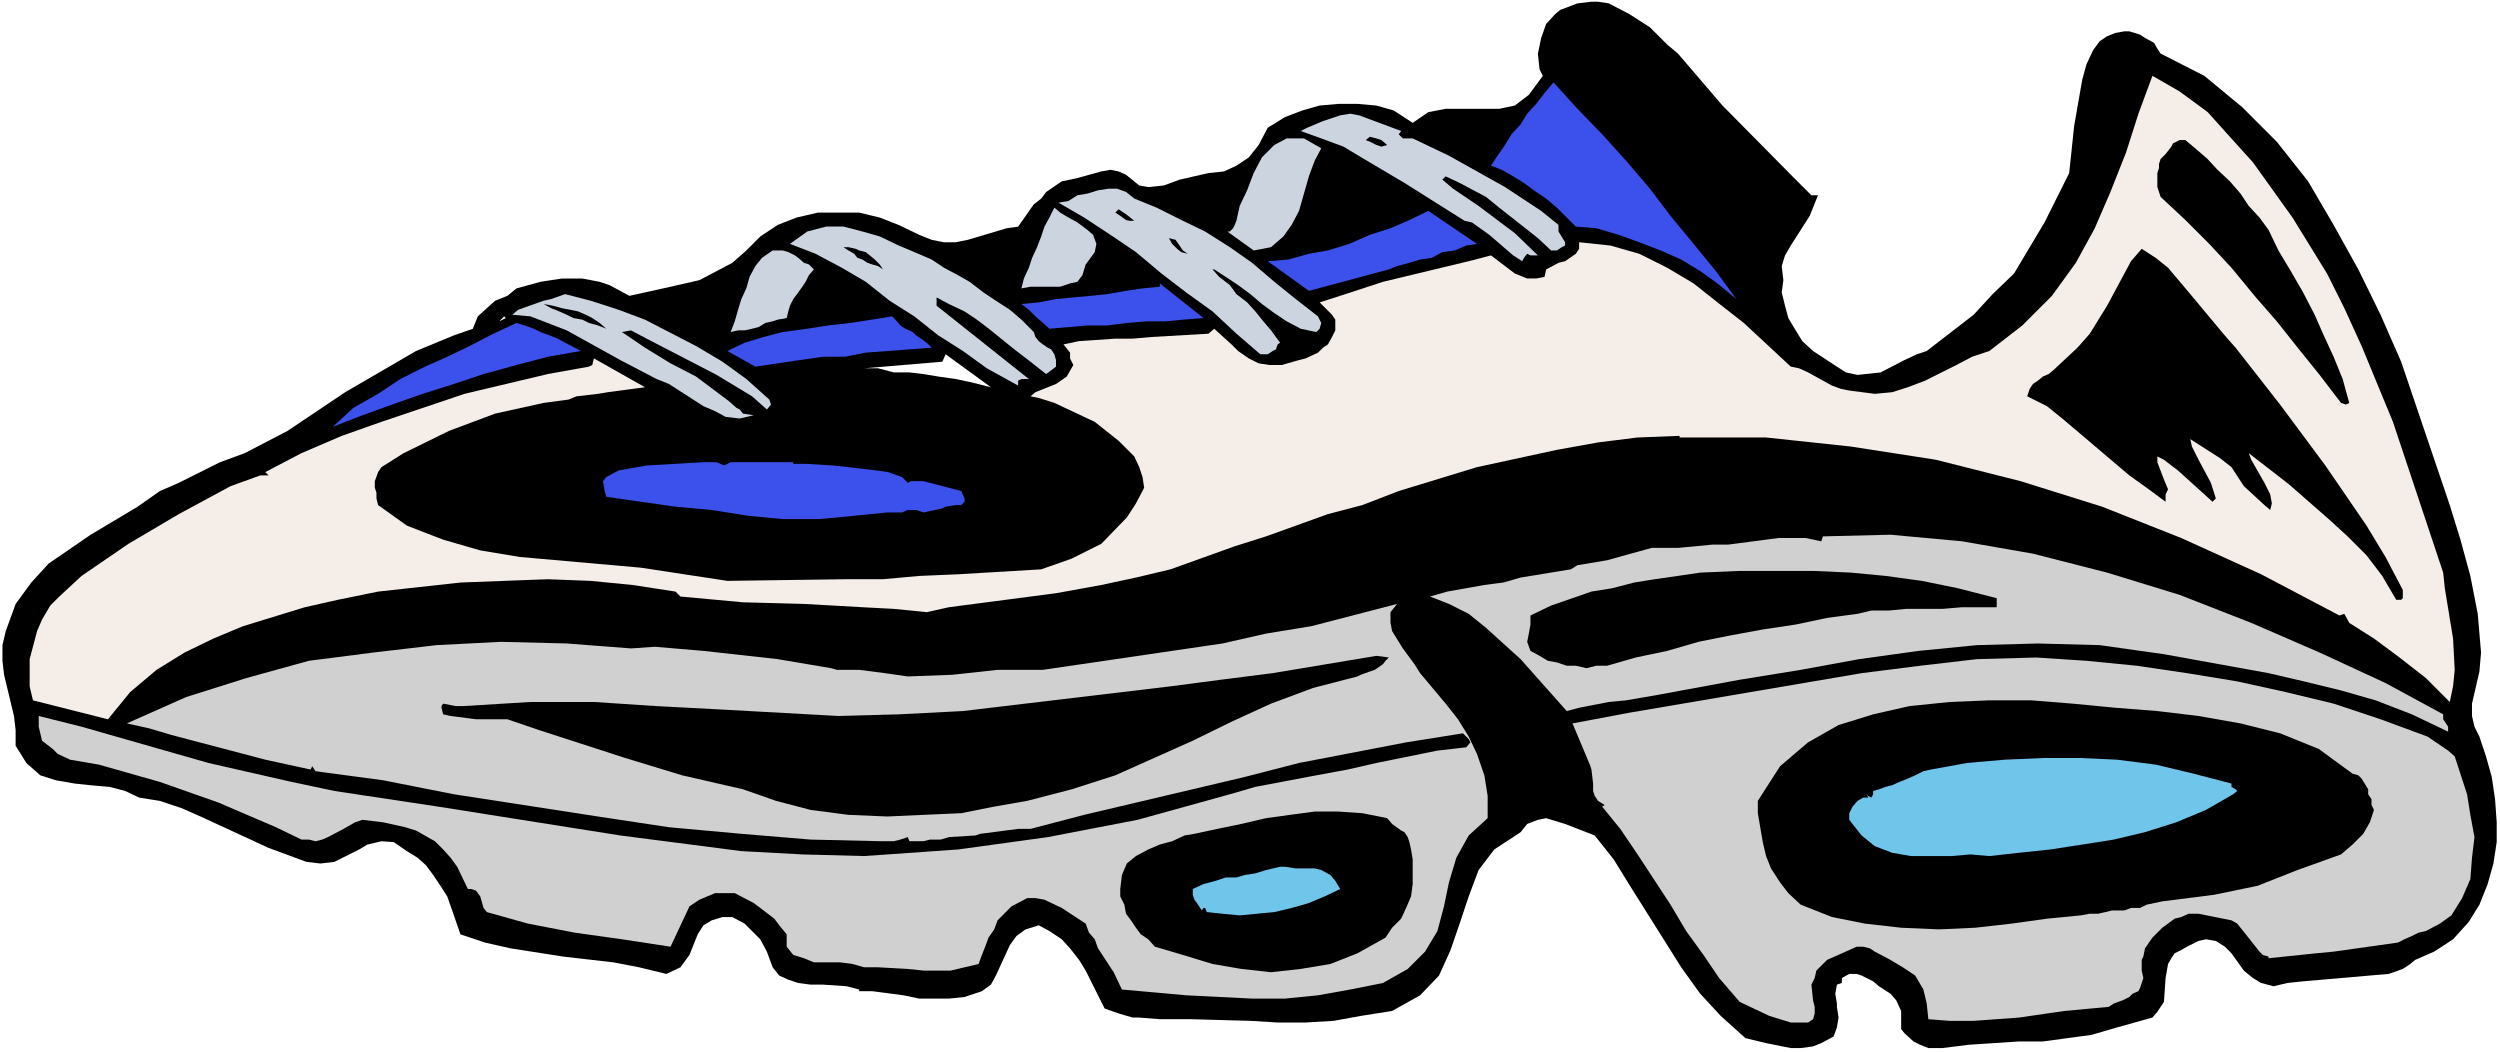
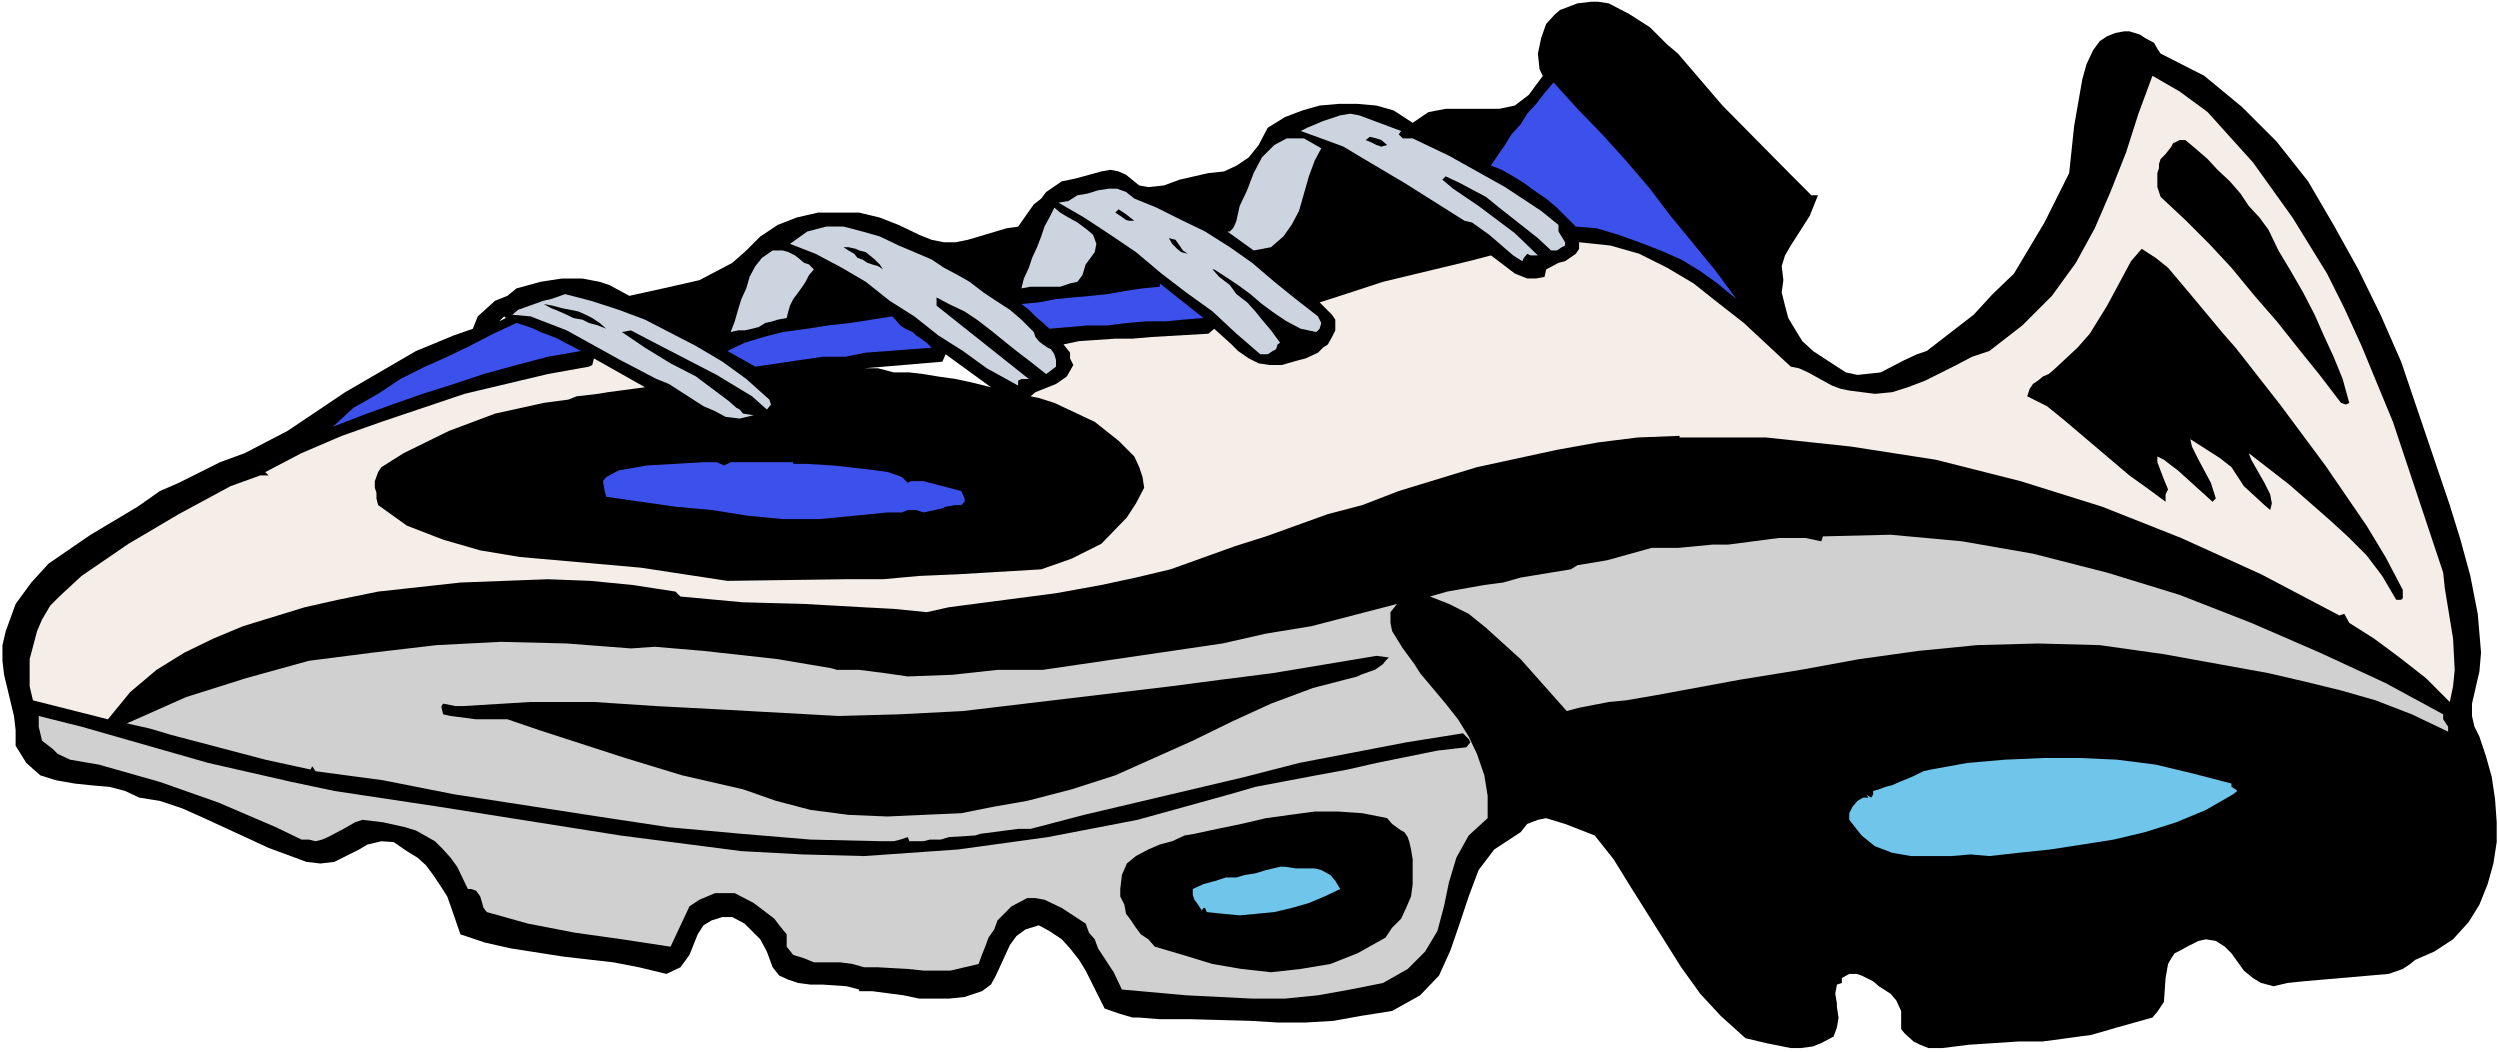
<svg xmlns="http://www.w3.org/2000/svg" xmlns:ns1="http://sodipodi.sourceforge.net/DTD/sodipodi-0.dtd" xmlns:ns2="http://www.inkscape.org/namespaces/inkscape" version="1.0" width="129.766mm" height="54.613mm" id="svg34" ns1:docname="Sneaker 39.wmf">
  <rect width="100%" height="100%" fill="#333333" stroke="none" />
  <ns1:namedview id="namedview34" pagecolor="#ffffff" bordercolor="#000000" borderopacity="0.25" ns2:showpageshadow="2" ns2:pageopacity="0.0" ns2:pagecheckerboard="0" ns2:deskcolor="#d1d1d1" ns2:document-units="mm" />
  <defs id="defs1">
    <pattern id="WMFhbasepattern" patternUnits="userSpaceOnUse" width="6" height="6" x="0" y="0" />
  </defs>
  <path style="fill:#ffffff;fill-opacity:1;fill-rule:evenodd;stroke:none" d="M 0,206.413 H 490.455 V 0 H 0 Z" id="path1" />
  <path style="fill:#000000;fill-opacity:1;fill-rule:evenodd;stroke:none" d="m 329.179,10.507 8.726,10.183 13.736,13.901 3.717,3.718 h 1.293 l -1.616,4.041 -3.717,5.819 -1.131,1.94 -0.646,2.101 0.323,2.748 -0.323,2.425 0.646,2.586 0.646,2.425 1.454,2.425 1.293,2.101 2.101,1.94 4.686,3.071 1.778,1.131 2.262,0.485 4.525,-0.485 4.686,-2.425 2.424,-1.131 1.939,-0.647 9.211,-7.112 3.717,-4.041 4.202,-4.041 5.979,-10.022 4.848,-9.698 0.323,-3.071 0.323,-3.071 0.323,-3.071 1.131,-6.466 0.485,-2.748 0.808,-2.909 1.293,-2.748 1.293,-1.778 1.454,-0.97 1.616,-0.647 1.778,-0.323 h 0.97 l 2.101,0.647 0.97,0.647 1.778,0.97 0.646,1.131 0.646,0.97 8.565,4.364 7.434,6.142 6.787,6.789 6.141,7.759 5.01,8.567 4.848,8.728 4.363,8.89 4.04,9.213 9.534,28.125 2.101,6.789 1.939,7.112 1.454,7.435 0.646,7.597 -0.323,3.718 -1.454,6.304 v 2.425 l 0.485,2.101 0.97,1.94 1.293,3.879 1.131,4.041 0.646,4.364 0.323,4.526 v 3.879 l -0.646,4.203 -1.131,4.041 -1.616,4.041 -2.101,3.394 -3.07,3.394 -3.717,2.425 -3.717,1.616 -0.97,0.808 -1.454,0.97 -2.747,0.97 -16.806,1.455 -3.07,0.323 -2.747,0.647 -2.424,-0.647 -1.616,-0.97 -1.778,-1.455 -2.424,-3.394 -1.293,-1.293 -1.778,-1.131 -1.939,-0.323 -1.454,0.323 -2.262,1.131 -1.131,0.647 -1.293,0.647 -0.646,0.97 -0.646,1.131 -0.485,2.748 -0.323,4.688 -1.293,1.94 -0.97,1.131 -6.949,1.94 -5.01,1.455 -9.534,1.293 h -4.686 l -9.858,0.647 -5.171,0.647 h -2.747 l -1.616,-0.647 -1.293,-0.647 -1.778,-1.616 -0.646,-0.808 v -1.94 -1.131 -0.485 l -0.97,-2.101 -1.131,-1.293 -2.262,-1.455 -1.131,-0.97 -2.262,-1.131 -0.97,-0.323 h -1.454 l -1.454,0.808 v 0.97 l -0.97,0.323 -0.323,1.778 0.323,1.94 v 0.647 l 0.323,2.101 -0.323,1.94 -0.646,1.778 -2.424,1.293 -1.616,0.647 -2.424,0.323 h -1.939 l -4.848,-0.97 -4.04,-0.97 -4.848,-4.364 -4.04,-4.364 -3.717,-5.172 -9.858,-15.679 -3.394,-5.496 -3.717,-4.688 -5.818,-2.263 -3.717,-1.131 -1.616,0.323 -2.101,0.808 -1.293,1.616 -5.171,3.394 -3.07,4.041 -1.939,5.172 -1.778,5.334 -1.778,5.172 -2.262,5.011 -3.717,3.879 -5.494,3.071 -6.141,0.97 -5.333,0.97 -5.494,0.323 h -5.494 l -5.333,-0.323 -11.635,-0.323 h -6.141 l -4.04,-0.323 h -1.293 l -2.747,-0.808 -2.747,-0.97 -3.717,-7.435 -1.293,-2.101 -1.778,-2.263 -1.616,-1.778 -2.424,-1.616 -2.101,-1.131 -2.586,0.808 -1.778,1.293 -1.293,1.778 -2.747,5.981 -0.97,1.778 -1.778,1.293 -3.394,1.131 -3.07,0.323 h -2.747 -3.07 l -3.07,-0.647 -6.141,-0.808 h -2.586 v -0.323 l -2.424,-0.647 -4.686,-0.323 h -2.424 l -2.424,-0.323 -1.939,-0.647 -1.778,-0.808 -1.293,-1.616 -1.131,-3.071 -1.293,-2.425 -3.07,-3.071 -2.424,-1.293 h -0.97 -0.97 l -2.101,0.647 -1.616,0.97 -1.131,1.778 -1.616,4.041 -1.778,2.425 -2.747,1.293 -5.333,-1.293 -5.01,-0.97 -9.858,-1.131 -10.342,-1.616 -5.01,-1.131 -4.848,-1.616 -1.616,-4.688 -0.97,-2.748 -1.131,-1.778 -1.616,-2.425 -1.454,-1.94 -1.616,-1.455 -2.101,-1.293 -2.586,-1.778 -2.424,-0.162 -2.747,0.647 -1.616,0.97 -4.848,2.425 -2.747,0.323 -2.747,-0.323 -7.434,-2.748 -12.605,-5.819 -4.363,-1.94 -4.363,-1.455 -4.04,-0.647 -2.747,-1.293 -3.07,-0.808 -3.717,-0.323 -3.07,-0.323 -3.717,-0.647 -3.07,-0.97 -2.747,-2.425 -2.101,-3.394 v -3.071 l -0.323,-2.748 -1.939,-8.082 -0.323,-2.748 v -3.071 l 0.646,-2.748 1.939,-5.334 3.07,-4.203 3.394,-3.718 8.242,-5.657 9.211,-5.496 4.363,-3.071 3.717,-1.616 8.08,-4.041 4.848,-1.778 8.403,-4.364 11.312,-7.597 13.898,-8.082 7.434,-3.071 3.717,-1.293 0.97,-2.425 1.778,-1.616 1.616,-1.455 2.424,-0.97 1.778,-1.455 4.686,-1.293 4.202,-0.647 h 4.04 l 3.394,0.647 1.939,0.647 3.878,2.101 6.626,-1.455 7.11,-1.616 3.394,-1.778 3.07,-1.616 2.747,-2.425 2.747,-2.748 3.394,-2.263 3.717,-1.455 4.202,-0.97 h 4.04 4.04 l 4.04,0.97 3.717,1.455 4.04,1.94 2.424,0.97 2.424,0.485 h 2.262 l 2.424,-0.485 7.595,-2.263 2.262,-0.323 3.07,-4.364 1.454,-1.131 0.97,-1.293 3.07,-2.101 1.616,-0.323 1.454,-0.323 4.686,-1.293 1.778,-0.323 1.616,0.323 1.454,0.647 2.586,2.101 1.778,0.323 3.07,-0.323 3.07,-1.131 5.656,-1.293 3.07,-0.323 2.424,-1.131 2.424,-1.616 1.939,-2.425 1.778,-3.394 3.394,-2.101 3.394,-1.293 3.394,-0.97 3.717,-0.323 h 3.717 l 3.717,0.323 3.394,0.97 3.717,2.425 3.07,-2.101 3.394,-0.647 h 3.717 3.394 3.394 l 3.07,-0.647 2.747,-2.101 2.747,-3.718 -0.646,-1.293 -0.323,-3.071 0.646,-3.071 0.97,-2.748 1.778,-1.94 0.97,-0.808 3.394,-1.293 2.747,-0.323 h 1.293 l 2.101,0.323 4.04,2.101 4.04,2.586 3.394,3.394 z" id="path2" />
  <path style="fill:#f5ede8;fill-opacity:1;fill-rule:evenodd;stroke:none" d="m 456.519,53.664 3.394,6.789 3.394,7.435 6.141,14.871 5.01,15.032 4.848,14.547 0.323,3.071 1.616,9.86 0.323,6.142 -0.323,3.233 -0.646,3.071 -4.686,-4.688 -5.171,-4.041 -5.01,-3.718 -4.848,-3.071 -0.97,-1.778 -0.97,0.323 -15.352,-8.082 -15.675,-7.112 -15.514,-6.142 -15.998,-5.011 -16.645,-4.203 -16.645,-2.586 -16.645,-1.778 h -16.968 v -0.323 l -8.242,0.323 -7.757,0.97 -8.08,1.455 -15.675,3.394 -15.352,4.688 -7.11,2.748 -6.787,1.778 -12.12,4.364 -6.141,1.94 -12.605,4.526 -6.787,1.616 -6.787,1.455 -8.888,1.616 -21.008,2.748 -4.363,0.97 -6.464,-0.647 -6.141,-0.323 -5.656,-0.323 -5.818,-0.323 -11.958,-0.323 -12.282,-1.131 -0.97,-0.97 -8.403,-1.293 -8.242,-0.808 -8.403,-0.323 -17.13,0.647 -16.16,1.778 -7.918,1.616 -6.464,1.455 -12.12,3.718 -5.818,2.425 -5.656,2.748 -5.494,3.394 -5.171,4.364 -4.363,5.334 -14.706,-3.718 -0.646,-2.748 v -2.586 -2.748 l 1.454,-5.496 0.97,-2.263 1.616,-2.748 1.778,-1.778 4.363,-4.041 9.211,-6.304 9.858,-5.819 10.181,-5.496 5.818,-2.101 h 1.616 l -0.646,-0.647 7.11,-3.718 7.918,-3.394 7.757,-2.748 16.322,-5.496 16.322,-3.879 8.08,-1.455 0.646,-0.323 0.323,-1.293 10.019,5.657 -7.272,0.97 -1.939,0.323 -4.202,0.485 -1.616,0.647 -4.848,0.647 -9.534,2.101 -9.05,3.394 -8.888,4.364 -4.363,2.748 -0.646,0.97 -0.646,1.778 v 1.293 l 0.323,0.97 v 1.131 l 0.323,1.293 5.656,4.041 7.11,2.748 7.272,2.101 7.757,1.293 23.755,2.101 16.968,2.586 23.109,-0.323 h 7.434 l 7.11,-0.647 7.595,-0.323 16.322,-0.97 5.979,-2.101 5.818,-2.909 5.01,-5.172 1.778,-2.748 1.616,-3.071 -0.323,-2.101 -0.646,-1.94 -0.97,-2.101 -3.07,-3.071 -4.686,-3.718 -7.918,-3.718 -3.07,-0.97 -1.616,-0.323 0.97,-0.808 4.04,-1.616 2.101,-1.455 1.293,-2.263 -0.646,-1.293 v -1.131 l -1.293,-1.616 3.07,-0.647 7.11,-0.485 h 3.394 l 3.717,-0.323 11.15,-0.647 1.131,-0.97 3.394,3.071 1.293,1.293 2.101,1.455 1.939,0.97 2.101,0.323 h 2.424 l 2.262,-0.647 1.131,-0.323 1.293,-0.323 2.424,-1.131 0.97,-0.97 0.97,-0.647 0.808,-1.455 0.646,-1.293 v -2.101 l -0.646,-0.97 -2.424,-2.425 4.04,-1.293 8.403,-2.748 16.806,-4.041 4.363,-1.131 0.646,0.485 4.04,3.071 2.424,0.97 h 1.778 l 1.616,-0.323 0.323,-1.455 2.424,-1.293 1.293,-0.323 2.101,-1.455 0.646,-0.97 v -1.293 l 6.141,0.647 5.656,1.616 5.494,2.748 5.171,3.071 4.686,3.718 5.171,4.041 9.211,8.567 1.616,0.323 1.778,0.808 4.686,2.586 1.778,0.647 1.616,0.323 5.01,0.647 3.394,-0.323 3.07,-0.97 3.394,-1.293 6.141,-3.071 3.07,-1.616 3.394,-1.131 6.464,-5.011 5.818,-5.819 4.686,-6.466 3.717,-6.789 3.07,-7.112 3.07,-7.759 2.424,-7.597 2.747,-7.435 5.333,3.071 5.494,4.041 4.363,4.849 4.525,5.011 7.757,10.83 z" id="path3" />
  <path style="fill:#3c51eb;fill-opacity:1;fill-rule:evenodd;stroke:none" d="m 340.652,58.675 -3.717,-3.071 -3.394,-2.425 -3.717,-2.263 -4.04,-1.778 -4.202,-1.616 -4.04,-1.455 -4.363,-1.293 -4.04,-0.323 -2.101,-2.101 -1.616,-1.616 -2.101,-1.778 -1.939,-1.293 -2.424,-1.778 -2.101,-1.293 -2.262,-1.293 -2.101,-0.808 1.293,-1.94 1.454,-2.101 1.293,-2.101 1.778,-1.94 1.293,-2.101 1.778,-1.94 1.616,-2.101 1.778,-2.101 4.686,5.172 4.848,5.011 4.686,5.172 4.686,5.496 4.04,5.334 4.525,5.496 4.363,5.334 z" id="path4" />
  <path style="fill:#ccd5df;fill-opacity:1;fill-rule:evenodd;stroke:none" d="m 274.881,25.701 -0.485,0.647 0.808,0.808 h 0.97 0.97 l 7.11,3.394 10.989,6.142 7.11,4.688 3.394,2.748 v 1.293 l 1.293,2.101 v 0.647 l -0.646,0.323 -0.97,0.647 h -1.131 l -2.586,-2.425 -7.595,-5.981 -2.586,-2.101 -5.171,-2.748 -2.747,-1.293 -0.646,0.647 2.101,1.778 5.01,3.394 7.11,5.334 4.525,4.364 h -1.454 l -0.646,-0.323 -0.646,0.808 -0.323,0.647 1.616,0.647 -1.616,-0.647 -1.778,-1.131 -4.686,-4.041 -3.394,-2.425 -1.454,-0.323 -11.797,-7.435 -7.918,-4.688 -4.04,-2.425 -4.363,-1.616 -4.04,-1.455 1.293,-0.647 3.07,-1.293 3.394,-1.131 1.939,-0.323 1.778,0.323 z" id="path5" />
  <path style="fill:#000000;fill-opacity:1;fill-rule:evenodd;stroke:none" d="m 272.134,28.448 -1.131,0.323 -0.97,-0.323 -1.293,-0.647 -0.808,-0.323 0.808,-0.647 1.293,0.323 0.97,0.323 z" id="path6" />
  <path style="fill:#ccd5df;fill-opacity:1;fill-rule:evenodd;stroke:none" d="m 259.206,29.095 -1.293,2.425 -1.131,3.071 -0.97,3.394 -0.97,3.394 -1.454,2.748 -1.616,2.263 -2.424,2.101 -3.394,0.647 -5.171,-3.718 h 0.485 l 0.646,-0.647 0.323,-0.647 0.323,-0.808 0.646,-2.909 1.454,-3.071 1.293,-3.394 1.616,-3.071 2.424,-2.425 2.424,-1.293 h 3.394 z" id="path7" />
  <path style="fill:#000000;fill-opacity:1;fill-rule:evenodd;stroke:none" d="m 428.724,27.479 1.939,1.616 2.424,2.101 1.939,2.101 2.424,2.263 2.101,2.425 1.616,2.425 2.101,2.263 1.778,2.425 1.939,4.041 2.424,4.041 2.424,4.203 2.262,4.364 1.778,4.041 1.939,4.203 1.778,4.364 1.293,4.688 -0.646,0.323 -0.97,-0.323 -4.202,-5.496 -4.04,-5.011 -4.363,-5.496 -4.363,-5.011 -4.525,-5.496 -4.363,-4.688 -4.686,-4.688 -4.848,-4.526 -0.323,-0.97 -0.323,-0.97 v -1.131 -0.647 -0.97 l 0.323,-0.97 v -0.808 l 0.323,-0.97 0.97,-0.97 1.131,-1.455 0.323,-0.647 0.646,-0.323 0.646,-0.323 z" id="path8" />
  <path style="fill:#ccd5df;fill-opacity:1;fill-rule:evenodd;stroke:none" d="m 259.206,63.362 -0.323,1.131 -0.646,0.647 -3.07,-0.647 -2.747,-1.455 -2.424,-1.616 -2.424,-1.778 -2.262,-1.94 -2.424,-1.778 -2.424,-1.616 -2.262,-1.455 h -0.323 l 1.293,1.455 2.101,1.616 1.293,1.778 2.101,1.616 1.616,1.778 1.293,1.616 1.778,2.101 1.778,2.425 -0.485,0.323 -0.323,0.97 -0.646,0.323 -0.97,0.647 h -1.454 l -4.686,-4.041 -4.686,-4.364 -5.171,-3.718 -4.848,-3.718 -5.01,-4.203 -5.01,-3.394 -5.171,-3.394 -5.01,-2.909 1.939,-0.323 1.778,-1.131 1.939,-0.323 2.101,-0.647 2.101,-0.323 h 1.616 l 1.778,0.647 1.616,1.293 4.363,1.778 4.848,2.425 4.686,2.263 4.848,3.071 4.363,3.071 4.363,3.718 4.202,3.394 4.363,3.394 z" id="path9" />
  <path style="fill:#ccd5df;fill-opacity:1;fill-rule:evenodd;stroke:none" d="m 212.989,51.886 -0.646,2.101 -0.97,1.293 -1.454,0.323 -1.939,0.647 h -2.101 -1.616 -2.101 l -1.778,0.323 0.485,-1.94 0.97,-2.101 0.646,-1.94 0.97,-2.101 0.808,-2.101 0.646,-1.94 0.97,-1.778 0.97,-1.94 1.131,0.97 1.616,0.97 1.778,0.97 1.939,1.455 1.131,0.97 0.646,1.778 -0.323,1.616 z" id="path10" />
  <path style="fill:#000000;fill-opacity:1;fill-rule:evenodd;stroke:none" d="m 222.523,43.319 h -0.97 l -0.646,-0.162 -1.131,-0.808 -0.97,-0.647 0.646,-0.647 1.454,0.97 z" id="path11" />
-   <path style="fill:#3c51eb;fill-opacity:1;fill-rule:evenodd;stroke:none" d="m 289.748,47.845 -2.101,0.323 -2.262,0.97 -2.424,0.323 -2.101,1.131 -2.262,0.323 -2.101,0.647 -2.424,0.647 -1.616,0.647 -15.675,4.203 -8.08,-5.819 4.04,-0.323 4.04,-1.131 3.717,-0.647 4.202,-1.293 4.04,-1.778 4.04,-1.293 3.717,-1.616 3.717,-1.778 z" id="path12" />
  <path style="fill:#ccd5df;fill-opacity:1;fill-rule:evenodd;stroke:none" d="m 182.769,50.916 2.424,1.616 2.747,1.455 2.262,1.293 2.747,2.101 2.424,1.616 2.747,1.778 2.262,1.94 2.424,2.425 0.323,0.97 0.646,0.808 0.808,0.647 0.97,0.647 0.646,0.323 0.646,0.97 0.323,1.131 v 1.293 l -1.939,1.455 -3.07,-2.425 -2.747,-2.101 -2.424,-1.94 -2.586,-2.101 -2.747,-2.101 -2.424,-1.616 -3.07,-1.455 -2.424,-1.293 v 1.616 l 18.099,14.386 h -0.646 -0.808 l -0.646,0.323 v 0.97 l -6.141,-3.394 -4.686,-3.394 -4.848,-3.071 -4.686,-3.718 -4.848,-3.071 -4.686,-3.718 -4.686,-2.748 -5.171,-2.748 -5.01,-1.94 3.394,-2.425 3.717,-0.97 h 3.394 l 3.717,0.97 3.394,0.97 3.717,1.778 3.07,1.293 z" id="path13" />
  <path style="fill:#000000;fill-opacity:1;fill-rule:evenodd;stroke:none" d="m 233.027,49.785 -1.293,-0.323 -0.808,-0.647 -0.97,-0.97 -0.646,-1.131 1.293,0.323 0.808,1.131 0.646,0.97 z" id="path14" />
  <path style="fill:#000000;fill-opacity:1;fill-rule:evenodd;stroke:none" d="m 173.235,52.856 -0.97,-0.647 -1.131,-0.323 -0.97,-0.323 -0.97,-0.647 -0.97,-0.323 -0.646,-0.808 -1.131,-0.647 -0.97,-0.647 h 0.97 l 1.454,0.323 0.646,0.323 1.293,0.323 0.808,0.647 0.97,0.808 0.97,0.97 z" id="path15" />
  <path style="fill:#000000;fill-opacity:1;fill-rule:evenodd;stroke:none" d="m 438.582,68.212 8.726,11.153 8.888,11.961 8.08,11.8 3.717,6.142 3.394,6.466 v 0.97 0.647 l -0.323,0.323 h -0.97 l -2.747,-4.688 -3.07,-4.041 -3.717,-3.718 -3.717,-3.394 -7.757,-6.789 -7.918,-6.142 0.485,1.293 2.586,4.526 1.131,2.263 0.323,1.778 -0.323,1.293 -1.131,-0.97 -4.04,-3.718 -2.424,-3.718 -2.262,-1.778 -5.818,-3.718 0.323,1.455 1.293,2.586 2.424,4.526 0.97,3.071 -0.646,0.647 -6.787,-6.142 -1.293,-0.97 -1.454,-1.131 -1.293,-0.647 v 1.131 l 1.293,3.394 0.808,1.94 -0.485,0.97 v 1.455 l -3.717,-2.748 -3.394,-2.425 -12.766,-10.83 -3.394,-2.748 -3.878,-1.94 0.485,-1.455 0.646,-0.97 0.97,-0.647 0.97,-0.808 1.131,-0.485 0.97,-0.808 4.686,-4.364 2.424,-2.748 3.394,-5.496 4.686,-8.728 2.101,-2.425 2.747,1.778 2.424,1.94 4.363,5.172 6.464,7.759 z" id="path16" />
  <path style="fill:#ccd5df;fill-opacity:1;fill-rule:evenodd;stroke:none" d="m 159.661,52.856 -0.97,1.131 -0.646,1.293 -0.646,0.97 -0.808,1.131 -0.97,1.293 -0.646,1.293 -0.323,1.131 -0.323,1.293 -1.778,0.323 -0.97,0.323 -1.454,0.323 -1.293,0.808 -1.293,0.323 -1.454,0.323 h -1.293 l -1.454,0.323 0.808,-2.101 0.646,-2.263 0.646,-2.101 0.97,-2.101 0.646,-2.263 1.131,-2.101 1.293,-1.616 2.101,-1.455 h 0.97 0.97 l 1.131,0.323 1.293,0.647 0.646,0.485 1.131,0.97 0.97,0.323 z" id="path17" />
  <path style="fill:#3c51eb;fill-opacity:1;fill-rule:evenodd;stroke:none" d="m 236.097,62.393 -4.04,0.323 -3.394,0.323 h -3.717 l -3.878,0.323 -3.878,0.485 h -3.878 l -3.717,0.323 -3.717,0.323 -1.616,-1.455 -1.131,-0.97 -1.293,-1.293 -1.454,-1.131 3.394,-0.323 3.394,-0.647 3.394,-0.323 3.555,-0.323 3.07,-0.323 3.717,-0.647 3.232,-0.485 3.394,-0.323 v -0.647 z" id="path18" />
  <path style="fill:#ccd5df;fill-opacity:1;fill-rule:evenodd;stroke:none" d="m 150.934,78.395 0.323,0.97 -0.808,0.97 -2.909,-2.586 -6.949,-4.203 -13.736,-7.112 -3.07,-1.616 -1.778,0.323 4.525,3.071 5.01,3.071 5.01,2.586 6.464,4.849 1.454,1.293 0.646,0.323 0.646,0.808 2.101,0.323 -2.747,0.647 -2.747,-0.323 -2.101,-1.131 -2.262,-0.97 -6.787,-4.364 -2.424,-0.97 -7.11,-3.718 -10.504,-5.819 -7.11,-2.748 -3.555,-0.323 1.131,-0.97 5.01,-1.778 1.454,-0.323 2.747,-0.97 5.01,1.293 5.494,1.778 5.171,1.94 10.019,5.172 5.171,3.071 4.686,3.394 z" id="path19" />
  <path style="fill:#000000;fill-opacity:1;fill-rule:evenodd;stroke:none" d="m 118.937,64.494 -1.616,-0.647 -1.778,-0.485 -1.293,-0.647 -1.778,-0.323 -1.293,-0.647 -1.454,-0.647 -1.616,-0.647 -1.454,-0.808 1.778,0.323 1.778,0.485 1.616,0.323 1.616,0.323 1.454,0.647 1.293,0.647 1.454,0.97 z" id="path20" />
  <path style="fill:#ffffff;fill-opacity:1;fill-rule:evenodd;stroke:none" d="m 97.929,63.039 0.97,-0.97 0.323,0.323 z" id="path21" />
  <path style="fill:#3c51eb;fill-opacity:1;fill-rule:evenodd;stroke:none" d="m 182.769,68.212 -4.363,0.323 -4.202,0.323 -4.363,0.323 -4.04,0.808 h -4.363 l -4.525,0.647 -4.363,0.647 -4.363,0.647 -5.494,-3.071 3.394,-1.616 3.717,-1.131 3.717,-0.97 4.848,-0.647 4.04,-0.647 4.363,-0.485 4.202,-0.647 4.04,-0.647 0.646,0.647 0.97,1.131 0.97,0.647 1.454,0.647 0.646,0.647 0.97,0.647 1.131,0.808 z" id="path22" />
  <path style="fill:#3c51eb;fill-opacity:1;fill-rule:evenodd;stroke:none" d="m 113.928,68.858 -6.464,1.131 -6.141,1.616 -6.464,1.778 -5.818,1.94 -6.141,1.94 -5.979,2.101 -5.818,2.101 -5.818,2.263 4.04,-3.718 4.848,-2.748 4.363,-2.909 4.848,-2.425 4.363,-1.94 4.363,-2.101 4.686,-2.425 4.525,-2.101 1.616,0.485 1.778,0.647 1.293,0.647 1.778,0.647 1.616,0.647 1.454,0.808 1.293,0.647 z" id="path23" />
  <path style="fill:#ffffff;fill-opacity:1;fill-rule:evenodd;stroke:none" d="m 194.405,75.97 -3.878,-0.97 -3.07,-0.647 -3.394,-0.485 -2.909,-0.485 -2.747,-0.323 h -3.07 l -3.07,-0.808 h -2.747 l 15.352,-1.293 0.646,-1.455 z" id="path24" />
  <path style="fill:#3c51eb;fill-opacity:1;fill-rule:evenodd;stroke:none" d="m 155.621,90.679 v 0.323 h 2.424 l 5.494,0.323 2.909,0.323 2.747,0.323 2.747,0.323 2.262,0.323 2.747,0.97 1.131,1.131 0.646,-0.323 h 0.97 1.454 l 7.434,1.94 0.646,1.455 v 0.647 l -0.646,0.647 h -1.131 l -1.939,0.323 -0.646,0.323 -3.717,0.808 -1.454,-0.485 h -1.616 l -1.131,0.485 h -2.909 l -6.464,0.647 -6.787,0.647 h -7.272 l -6.787,-0.647 -7.11,-1.131 -7.11,-0.647 -13.574,-1.94 -0.323,-1.131 -0.323,-1.94 0.646,-0.808 2.424,-1.293 5.494,-0.97 11.15,-0.647 h 2.586 l 1.454,0.647 1.293,-0.647 z" id="path25" />
  <path style="fill:#d0d0d0;fill-opacity:1;fill-rule:evenodd;stroke:none" d="m 467.993,133.998 11.312,6.142 v 0.97 l 0.97,1.455 v 0.97 l -7.11,-3.394 -7.11,-2.748 -6.787,-1.94 -7.272,-1.778 -6.949,-1.616 -20.523,-3.718 -12.605,-1.778 -12.12,-0.323 -11.958,0.323 -11.474,1.131 -11.635,1.616 -11.474,2.101 -11.958,1.94 -16.645,3.071 -5.656,0.97 -3.394,0.323 -5.818,1.131 -2.424,0.647 -9.05,-10.183 -6.787,-6.142 -3.394,-2.748 -3.878,-1.94 -3.717,-1.455 3.394,-0.97 7.272,-1.293 3.717,-0.485 3.394,-0.97 9.858,-1.616 1.293,-0.808 5.818,-0.97 8.726,-2.425 h 5.171 l 3.394,-0.323 3.394,-0.323 h 3.07 l 9.858,-1.293 h 2.424 2.909 l 3.07,0.647 0.323,-0.97 13.251,-0.323 14.059,1.293 13.898,2.425 14.544,3.718 14.221,4.364 14.059,5.496 13.413,5.819 z" id="path26" />
-   <path style="fill:#000000;fill-opacity:1;fill-rule:evenodd;stroke:none" d="m 391.718,117.35 v 1.778 h -3.394 -3.394 l -3.878,0.323 h -3.394 -3.717 l -3.394,0.323 h -3.394 l -2.747,0.647 -5.979,0.808 -6.141,1.293 -6.464,0.97 -6.141,1.131 -6.464,1.293 -6.141,1.778 -6.141,1.293 -5.656,1.616 h -2.101 l -1.939,0.485 -2.101,-0.485 h -1.778 l -1.939,-0.647 -1.778,-0.323 -1.616,-0.97 -1.778,-0.97 -0.646,-1.778 0.323,-1.616 0.323,-1.778 v -1.778 l 4.04,-1.94 4.202,-1.455 3.717,-1.293 4.04,-0.647 4.363,-1.131 4.04,-0.647 4.525,-0.647 4.363,-0.647 7.434,-0.323 h 7.595 7.434 l 7.11,0.323 6.787,0.647 7.11,0.97 7.11,1.455 z" id="path27" />
  <path style="fill:#d0d0d0;fill-opacity:1;fill-rule:evenodd;stroke:none" d="m 278.598,132.059 5.01,5.981 2.424,3.071 2.101,3.394 1.616,3.394 1.454,4.203 0.646,4.041 v 4.364 l -3.717,3.394 -2.424,4.364 -1.454,4.849 -0.97,4.688 -1.293,4.849 -2.424,4.041 -3.394,3.394 -4.848,2.748 -6.464,1.293 -6.302,1.131 -6.464,0.647 h -6.464 l -12.928,-0.647 -12.605,-1.131 -1.616,-3.394 -3.07,-4.688 -0.646,-1.778 -1.131,-1.293 -0.646,-1.778 -4.686,-3.071 -3.394,-1.616 -1.778,-0.323 h -1.616 l -3.07,1.616 -1.454,1.455 -1.293,1.293 -0.646,1.778 -1.131,1.616 -0.646,1.778 -0.646,1.616 -0.646,1.778 -5.494,1.293 h -5.333 l -3.07,-0.323 -5.818,-0.323 h -2.747 l -2.262,-0.647 -2.424,-0.323 h -5.171 l -1.939,-0.808 -2.101,-0.647 -1.293,-1.616 v -2.425 l -1.454,-1.778 -0.97,-1.293 -2.747,-2.101 -1.293,-0.97 -3.717,-1.94 h -1.454 -0.97 -1.454 l -3.07,1.293 -0.97,0.647 -0.97,0.647 -3.717,7.92 -9.534,-1.455 -9.211,-1.293 -9.211,-1.778 -8.08,-2.263 -0.646,-0.808 -0.646,-2.263 -0.808,-1.131 -0.97,-0.323 h -0.646 l -2.101,-4.364 -1.293,-1.778 -1.454,-1.616 -1.616,-1.616 -3.717,-2.101 -2.101,-0.647 -4.363,-0.97 -4.04,-0.485 -1.454,0.485 -2.262,1.293 -3.07,1.616 -1.131,0.485 -1.293,0.323 -1.293,-0.323 h -1.454 l -5.01,-2.425 -11.312,-4.849 -11.474,-4.041 -11.958,-3.394 -5.656,-0.97 -2.424,-1.131 -0.97,-0.97 -2.101,-1.616 -0.646,-2.748 v -2.101 l 8.403,2.101 24.886,7.112 16.322,3.718 8.403,1.778 20.362,3.071 35.714,5.657 23.755,3.071 11.958,0.647 12.12,0.323 9.211,-0.647 9.211,-0.647 17.614,-2.425 17.614,-3.394 18.099,-5.011 5.01,-1.455 11.958,-2.263 6.141,-1.131 5.656,-1.293 11.958,-2.425 5.656,-0.647 0.808,-0.97 -0.323,-0.647 -1.131,-1.131 -11.15,1.778 -21.008,4.041 -10.666,2.748 -31.512,7.435 -10.504,2.748 h -2.424 l -7.434,0.97 -0.97,0.323 -5.171,0.323 -1.616,0.485 h -2.101 l -1.293,0.323 h -1.778 -0.97 l -0.323,-0.808 -1.454,0.485 -1.293,0.323 h -1.293 -1.131 l -13.898,-0.323 -13.574,-1.131 -14.221,-1.293 -13.898,-2.101 -28.28,-4.364 -13.898,-2.748 -13.251,-1.778 -0.646,-0.97 -0.323,0.647 -8.888,-1.94 -18.422,-4.849 -4.363,-1.293 -4.363,-0.97 11.635,-5.172 11.797,-3.718 12.282,-3.394 12.605,-1.616 12.443,-1.455 12.605,-0.647 12.928,0.323 12.605,0.97 4.686,-0.323 9.534,0.808 14.544,1.616 10.504,1.778 1.131,0.323 h 4.363 l 5.01,0.647 4.525,0.647 8.726,-0.323 8.888,-0.97 h 4.363 4.525 l 35.229,-5.172 8.565,-1.94 8.888,-1.455 16.806,-4.364 -1.293,1.616 v 2.101 l 0.323,1.616 2.101,3.394 2.262,3.071 z" id="path28" />
  <path style="fill:#000000;fill-opacity:1;fill-rule:evenodd;stroke:none" d="m 272.457,128.988 -0.646,0.647 -0.485,0.647 -1.616,1.131 -0.97,0.323 -1.778,0.647 -0.646,0.323 -8.726,2.263 -8.242,3.071 -7.757,3.556 -7.595,3.718 -15.19,6.789 -8.565,2.748 -8.726,2.263 -6.464,1.131 -6.464,1.293 -7.434,0.323 -7.11,0.323 -7.595,-0.323 -7.434,-0.97 -6.787,-1.778 -6.464,-2.263 -11.958,-2.748 -11.15,-3.394 -16.968,-5.496 -6.141,-2.101 h -3.07 -1.616 -1.454 l -5.01,-0.647 -1.454,-0.323 -0.323,-1.293 v -0.323 l 0.323,-0.485 2.424,0.485 h 0.97 0.485 l 13.251,-0.808 h 12.443 l 12.282,0.808 12.282,0.647 23.432,1.293 11.797,-0.323 12.605,-0.647 40.723,-4.849 9.858,-1.293 10.181,-1.293 20.362,-3.394 z" id="path29" />
-   <path style="fill:#d0d0d0;fill-opacity:1;fill-rule:evenodd;stroke:none" d="m 476.235,144.505 4.04,2.748 1.293,1.131 2.424,7.435 0.646,4.041 0.808,4.364 -0.485,4.041 -0.323,4.203 -1.616,3.718 -2.101,3.394 -2.262,1.616 -2.747,1.455 -1.454,0.323 -1.293,0.647 -1.454,0.647 -1.293,0.647 -12.605,1.778 -3.394,0.323 -9.373,0.97 v -0.323 l -1.131,-0.323 -0.646,-0.647 -2.424,-3.071 -1.939,-2.425 -1.131,-0.647 -6.464,-1.293 h -0.97 -0.97 l -1.454,0.647 -1.293,0.323 -2.424,1.778 -1.939,1.94 -1.454,2.101 -0.323,1.616 -0.323,0.647 v 2.101 l 0.323,1.455 -0.323,0.97 -0.323,0.97 -0.323,0.647 -1.131,0.485 -0.646,0.647 -1.293,0.647 -1.778,0.647 -0.97,0.647 -8.726,0.808 -8.888,1.293 -8.888,0.647 h -4.686 l -4.202,-0.323 -0.323,-3.071 -0.646,-2.748 -1.616,-2.748 -2.424,-1.616 -2.424,-1.455 -3.07,-1.616 -0.97,-0.647 -1.293,-0.323 h -1.293 l -5.818,2.586 -2.101,2.101 -0.323,1.455 -0.646,1.293 0.323,3.071 0.323,1.293 v 1.293 l -0.323,1.131 -0.97,0.647 h -2.101 -1.293 l -4.202,-1.293 -3.07,-1.455 -2.747,-1.293 -4.04,-4.688 -3.07,-4.526 -3.394,-4.688 -3.07,-5.172 -6.464,-9.86 -3.394,-5.011 -3.555,-4.364 0.485,-0.323 -1.293,-0.808 -0.646,-0.97 -0.323,-0.97 v -1.455 l -0.323,-2.748 -0.323,-0.97 -3.394,-8.082 11.15,-2.101 45.571,-7.759 11.474,-1.455 11.15,-1.293 11.635,-0.323 9.858,0.647 9.858,0.97 9.858,1.455 9.858,1.616 9.534,2.101 9.373,2.263 9.211,3.071 z" id="path30" />
  <path style="fill:#000000;fill-opacity:1;fill-rule:evenodd;stroke:none" d="m 461.529,151.779 1.131,0.323 0.646,0.647 1.293,2.101 v 0.97 l 0.646,0.97 v 1.131 l 0.485,0.97 -0.808,2.425 -1.293,2.263 -2.101,2.101 -2.262,1.94 -8.565,3.071 -7.757,3.071 -8.565,1.778 -10.181,1.293 -3.07,0.647 -1.293,0.647 h -1.778 l -1.293,0.485 h -2.424 l -1.293,0.323 -1.454,0.323 h -1.616 l -1.778,0.323 -6.626,0.647 -6.949,0.97 -7.11,0.808 -7.11,0.323 -7.434,-0.323 -7.11,-0.808 -6.464,-1.293 -6.141,-2.425 -2.424,-2.263 -1.616,-2.101 -1.778,-2.748 -0.97,-2.425 -0.646,-2.748 -0.97,-5.657 v -2.425 l 4.363,-6.789 5.494,-4.688 5.979,-3.394 6.787,-2.101 7.11,-1.616 7.918,-0.808 7.757,-0.323 h 8.242 l 8.08,0.647 8.403,0.808 8.242,0.647 8.08,0.97 8.242,1.455 7.757,1.94 7.595,3.071 z" id="path31" />
  <path style="fill:#70c5ea;fill-opacity:1;fill-rule:evenodd;stroke:none" d="m 437.774,153.718 v 0.647 l 0.808,0.485 0.323,0.323 -0.808,0.647 -5.333,3.071 -5.818,2.425 -6.141,1.94 -6.141,1.455 -6.141,0.97 -6.302,0.97 -6.141,0.647 -5.818,0.647 -3.717,-0.323 -3.717,0.323 h -4.04 -3.878 l -3.717,-0.647 -3.394,-1.293 -2.586,-2.101 -2.424,-3.071 v -1.293 l 0.646,-1.293 0.97,-1.131 1.131,-0.647 h 0.323 0.646 l -0.323,-0.647 0.323,0.323 0.646,0.323 0.323,-0.647 v -0.647 l 1.131,-0.323 1.293,-0.485 1.293,-0.323 1.454,-0.647 1.616,-0.647 1.454,-0.647 1.616,-0.808 1.454,-0.323 7.11,-1.293 7.434,-0.647 7.434,-0.323 h 7.434 l 7.11,0.323 7.595,0.97 7.434,1.778 z" id="path32" />
  <path style="fill:#000000;fill-opacity:1;fill-rule:evenodd;stroke:none" d="m 276.82,166.649 0.323,1.94 v 2.425 2.425 l -0.323,2.425 -0.97,2.263 -0.97,2.101 -1.778,1.778 -1.293,1.94 -5.494,3.071 -5.333,2.101 -5.818,0.97 -5.818,0.647 -5.818,-0.647 -5.656,-0.97 -5.818,-1.778 -5.494,-1.616 -1.293,-1.455 -1.454,-0.97 -0.97,-1.293 -0.97,-1.455 -0.97,-1.293 -0.323,-1.778 -0.808,-1.616 v -1.455 l 0.323,-2.748 0.97,-2.263 1.778,-1.455 2.424,-1.293 2.262,-0.97 2.424,-0.647 2.424,-1.131 1.939,-0.323 4.525,-0.97 4.686,-0.97 4.848,-1.131 4.686,-0.647 4.848,-0.647 h 4.686 l 4.686,0.323 4.848,0.97 0.97,1.131 1.778,1.293 0.646,0.323 0.646,0.97 0.323,0.97 z" id="path33" />
  <path style="fill:#70c5ea;fill-opacity:1;fill-rule:evenodd;stroke:none" d="m 262.923,174.408 -3.07,1.455 -3.07,1.293 -3.394,0.97 -3.394,0.808 -3.394,0.323 -3.394,0.323 -3.394,-0.323 -3.07,-0.323 -0.323,-0.808 h -0.323 l -0.323,0.485 -0.323,-0.485 -0.646,-0.97 -0.485,-0.647 -0.323,-0.97 v -1.131 l 2.101,-0.97 2.424,-0.647 1.939,-0.647 h 2.101 l 1.616,-0.485 2.101,-0.323 2.101,-0.647 2.747,-0.647 h 0.97 l 2.101,0.323 h 1.616 2.101 l 1.293,0.323 1.778,0.97 0.97,1.131 z" id="path34" />
</svg>